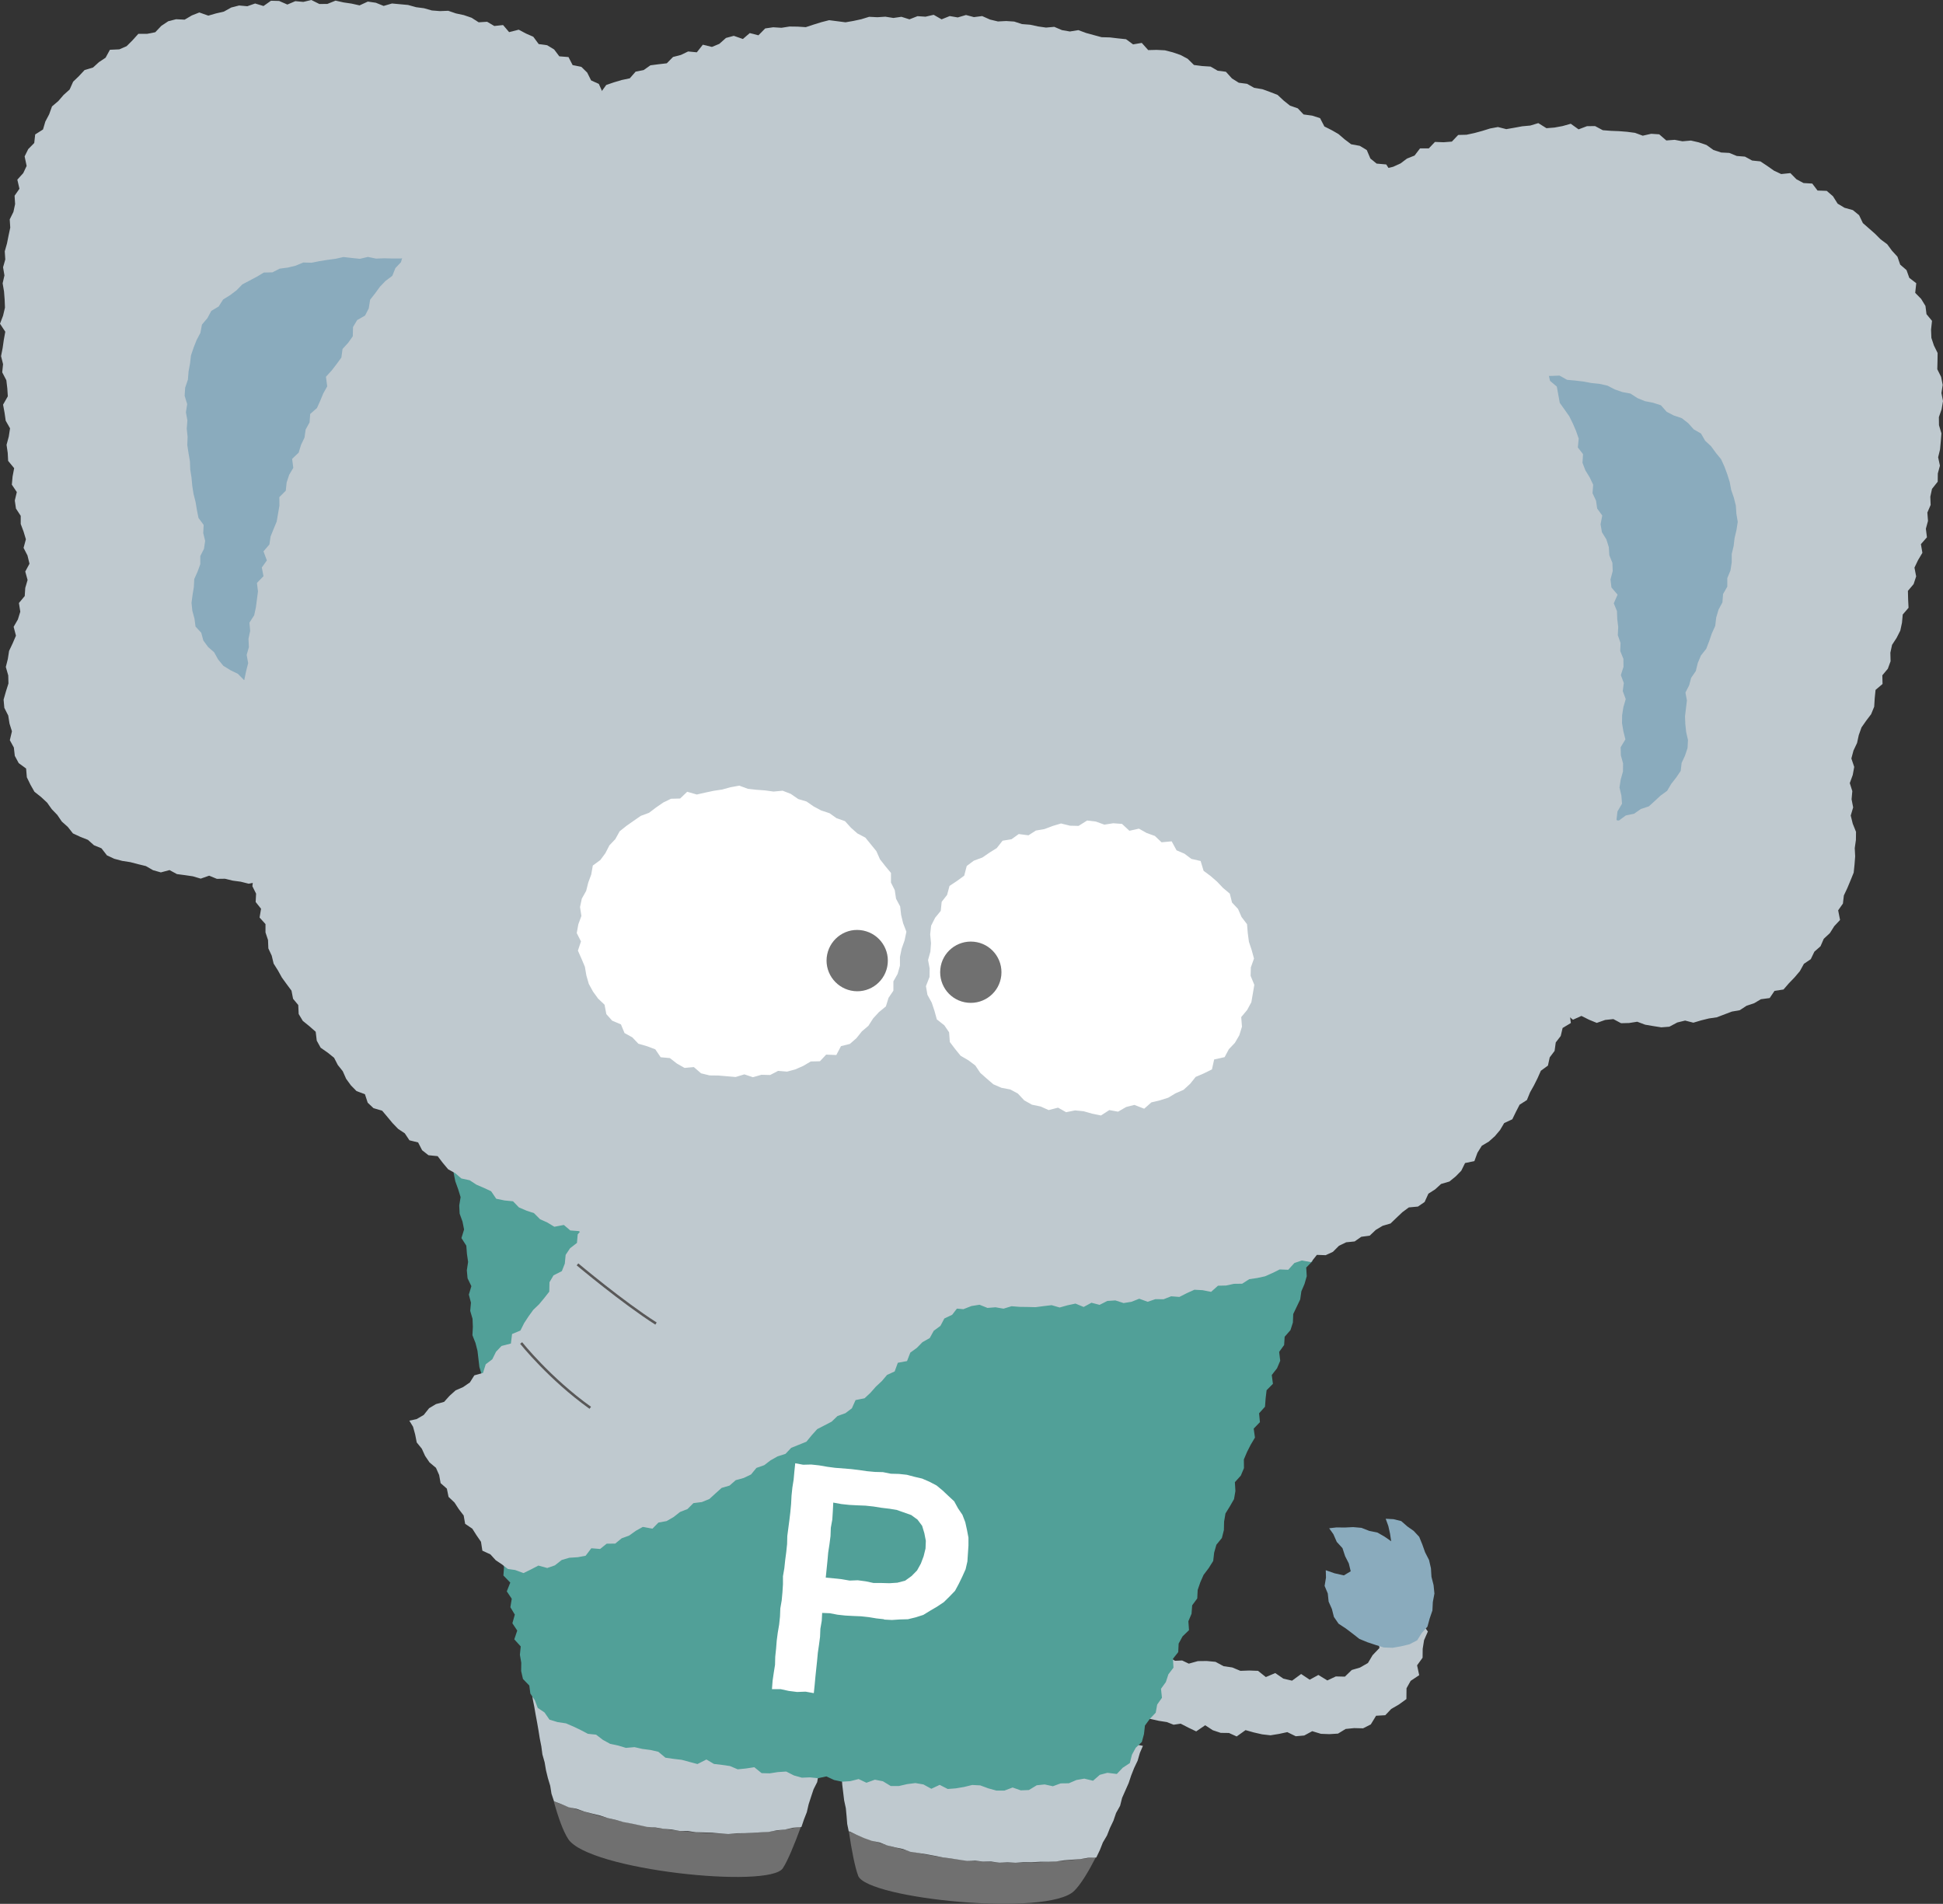
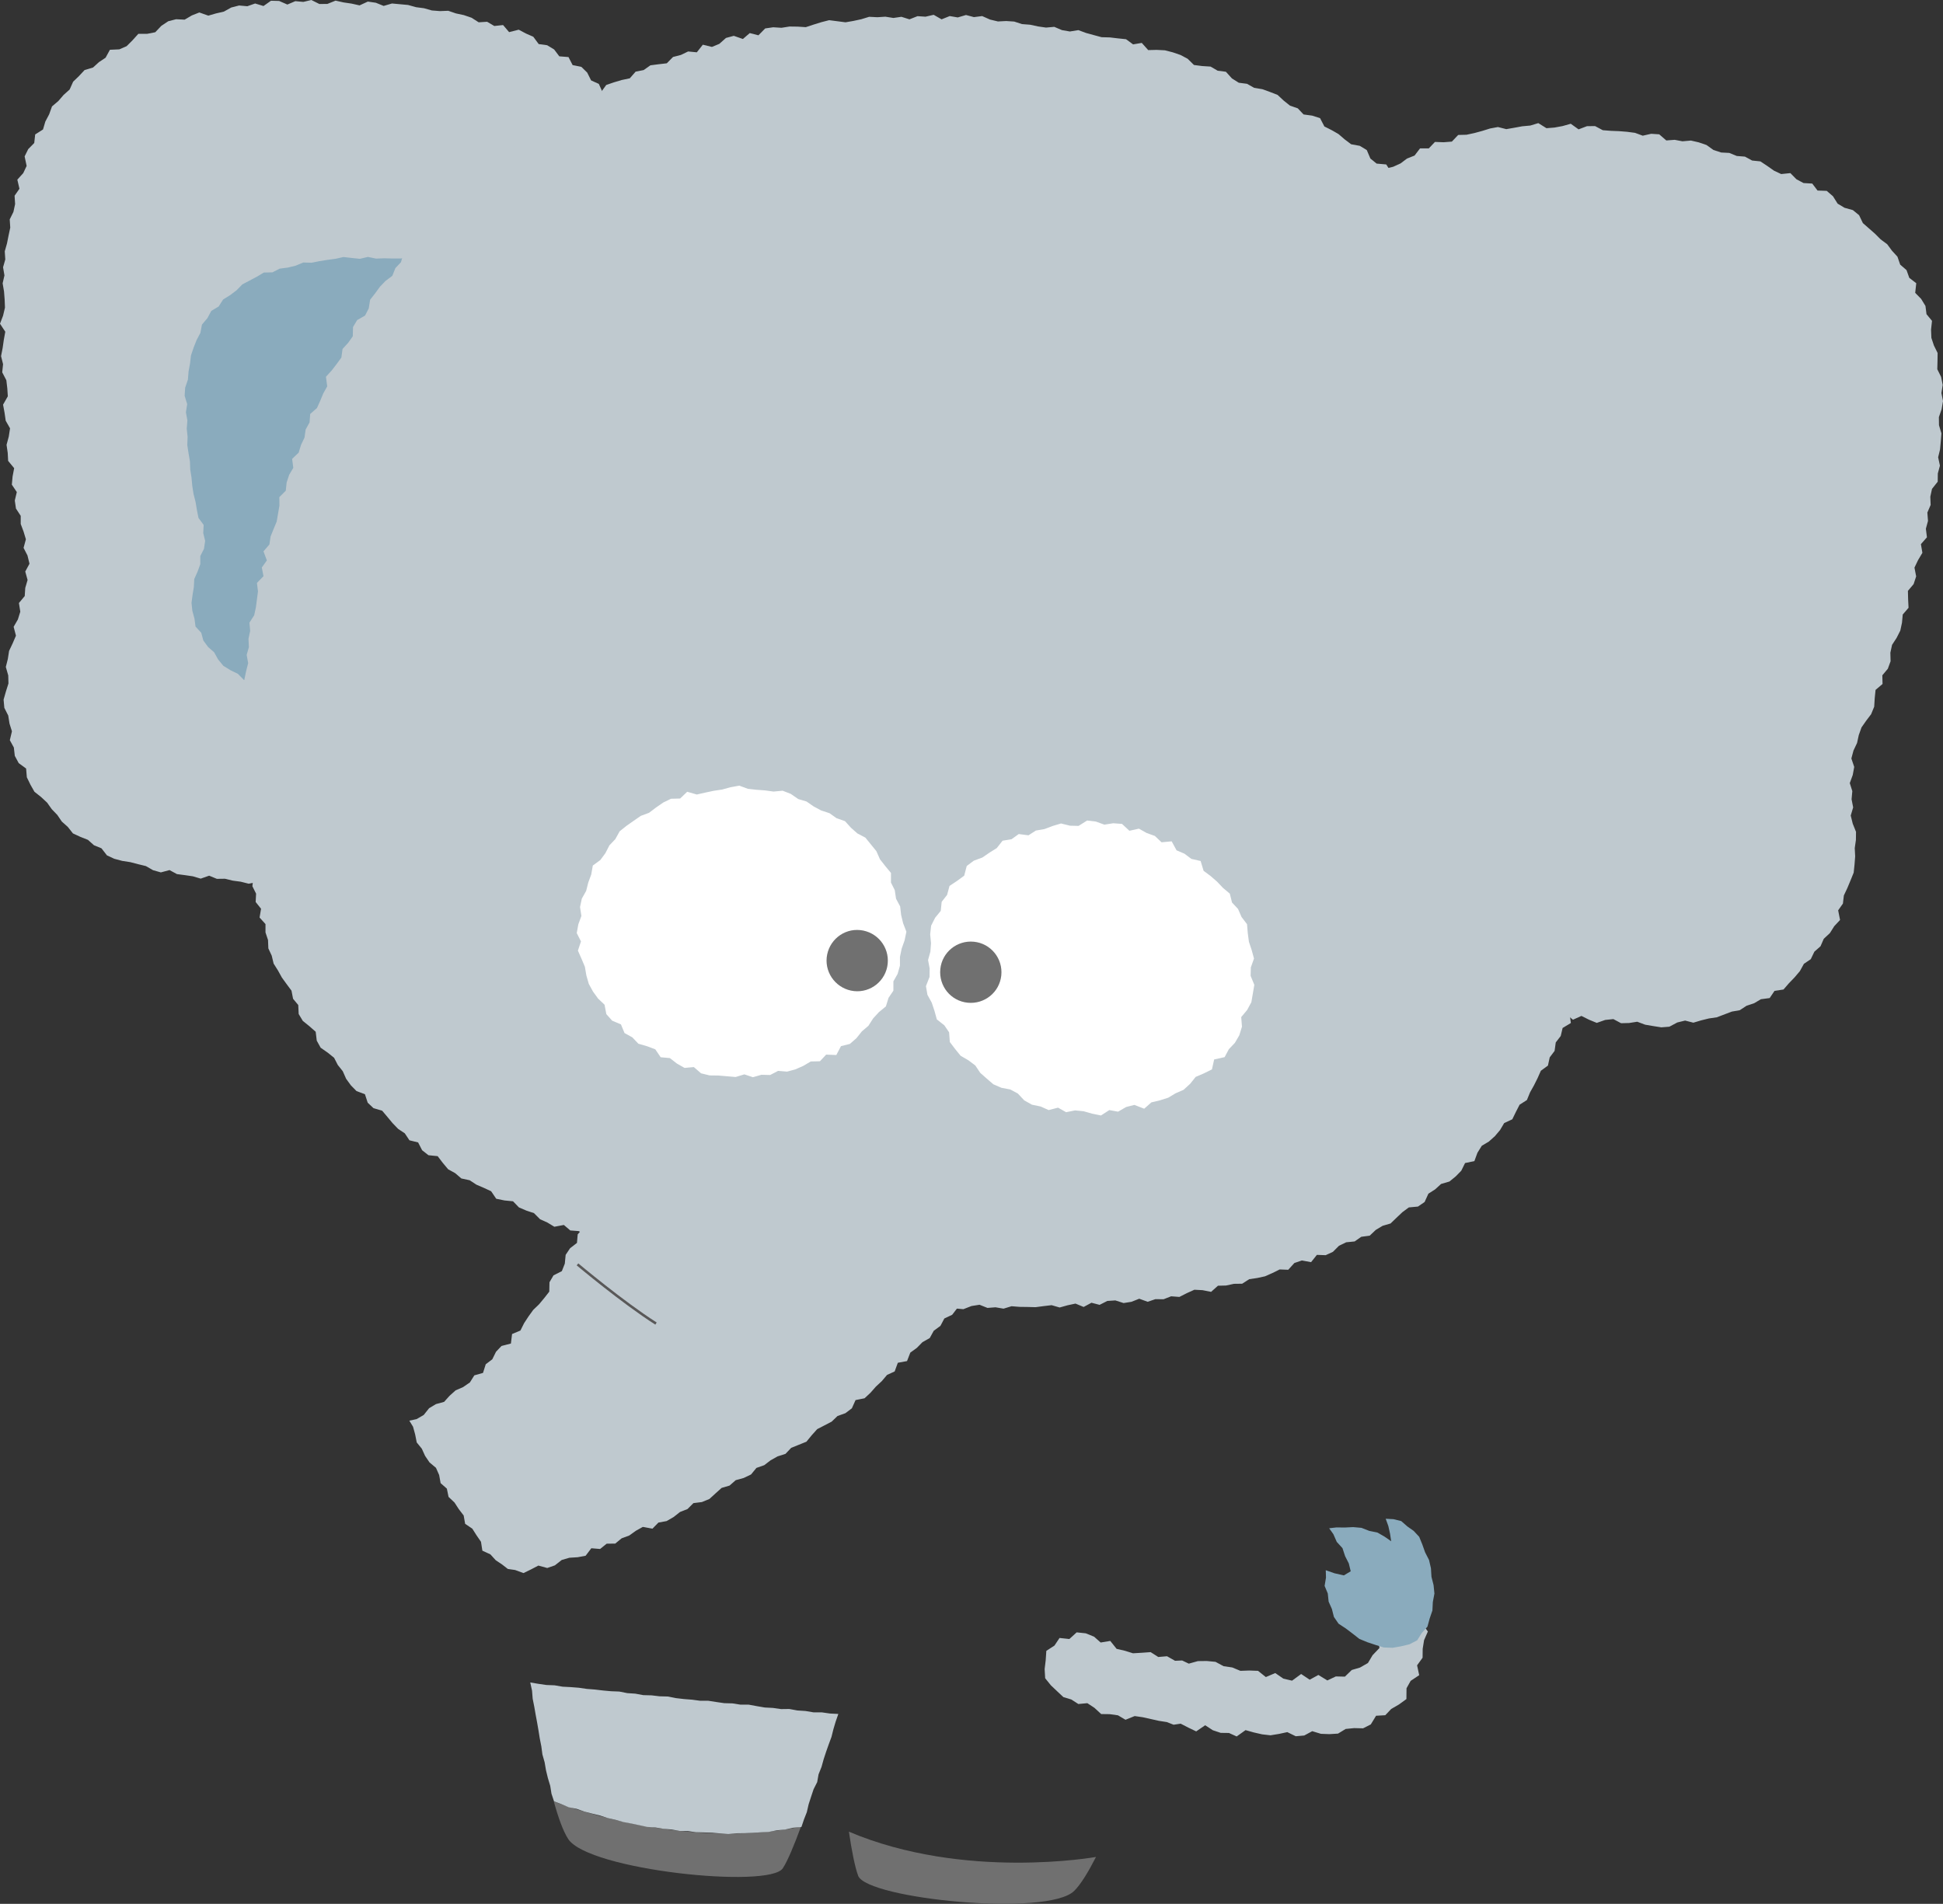
<svg xmlns="http://www.w3.org/2000/svg" id="_レイヤー_2" data-name="レイヤー 2" viewBox="0 0 183.84 180.15">
  <rect x="0" y="0" width="183.84" height="180.15" fill="#333333" stroke="none" />
  <defs>
    <style>
      .cls-1 {
        fill: #bfc9cf;
      }

      .cls-1, .cls-2, .cls-3, .cls-4, .cls-5 {
        stroke-width: 0px;
      }

      .cls-2 {
        fill: #51a098;
      }

      .cls-3 {
        fill: #8aabbd;
      }

      .cls-6 {
        fill: none;
        stroke: #595858;
        stroke-miterlimit: 10;
        stroke-width: .24px;
      }

      .cls-4 {
        fill: #707070;
      }

      .cls-5 {
        fill: #fff;
      }
    </style>
  </defs>
  <g id="top">
    <g>
      <polygon class="cls-1" points="117.85 163.71 117.01 164.31 116.28 163.98 115.5 163.97 114.75 163.72 114.03 163.25 113.18 163.83 112.45 163.48 111.71 163.1 111.04 163.2 110.41 162.95 109.64 162.83 108.88 162.66 108.12 162.49 107.36 162.38 106.49 162.73 105.78 162.31 105 162.2 104.19 162.19 103.55 161.6 102.88 161.16 102.03 161.24 101.36 160.81 100.62 160.59 100.02 160.03 99.43 159.47 98.89 158.8 98.84 157.93 98.94 157.1 99 156.21 99.77 155.71 100.25 154.99 101.18 155.09 101.87 154.46 102.73 154.55 103.52 154.87 104.14 155.42 105.05 155.27 105.65 156.02 106.43 156.2 107.2 156.44 108.04 156.39 108.87 156.33 109.59 156.79 110.42 156.72 111.18 157.15 111.85 157.12 112.48 157.42 113.34 157.18 114.18 157.17 115.01 157.25 115.77 157.66 116.59 157.78 117.36 158.1 118.2 158.07 119.03 158.1 119.77 158.69 120.66 158.31 121.43 158.84 122.25 159.03 123.11 158.4 123.92 158.94 124.74 158.49 125.59 159.01 126.39 158.63 127.25 158.65 127.9 158.02 128.68 157.79 129.43 157.36 129.87 156.62 130.52 155.94 130.38 155.02 130.21 154.17 130.41 153.15 129.81 152.55 129.05 152.18 128.47 151.62 128.49 150.76 128.32 150.1 128.53 149.41 128.92 148.58 129.87 148.62 130.61 148.33 131.48 148.03 132.06 148.87 132.81 149.12 133.39 149.7 133.94 150.33 134.16 151.15 134.63 151.87 134.66 152.72 134.51 153.56 135.1 154.38 134.74 155.2 134.61 156.02 134.6 156.86 134.08 157.58 134.28 158.51 133.47 159.05 133.08 159.75 133.07 160.77 132.37 161.28 131.63 161.71 131.07 162.3 130.2 162.35 129.7 163.17 128.97 163.54 128.12 163.52 127.32 163.6 126.6 164.04 125.79 164.09 124.98 164.06 124.16 163.81 123.4 164.22 122.6 164.29 121.8 163.9 121.01 164.07 120.21 164.2 119.42 164.11 118.63 163.93 117.85 163.71" />
      <path class="cls-4" d="M75.78,172.86c-.64,1.74-1.25,3.21-1.71,3.92-1.27,1.96-18.41.18-20.31-2.77-.48-.74-.94-2.02-1.36-3.55,0,0,11.76,4.72,23.38,2.39Z" />
      <polygon class="cls-1" points="79.32 162.18 79.06 162.93 78.85 163.64 78.67 164.36 78.41 165.06 78.16 165.77 77.93 166.47 77.73 167.19 77.45 167.89 77.32 168.63 76.98 169.3 76.74 170.02 76.51 170.73 76.34 171.47 76.07 172.16 75.83 172.87 75.78 172.88 75.02 172.95 74.27 173.12 73.5 173.19 72.75 173.34 71.98 173.38 71.21 173.43 70.45 173.46 69.68 173.47 68.91 173.54 68.14 173.48 67.38 173.42 66.61 173.39 65.84 173.37 65.07 173.26 64.3 173.25 63.54 173.11 62.77 173.05 62.01 172.92 61.24 172.87 60.49 172.71 59.74 172.55 58.99 172.41 58.25 172.2 57.5 172.03 56.77 171.79 56.03 171.61 55.29 171.42 54.57 171.16 53.81 171.01 53.11 170.71 52.42 170.45 52.18 169.73 52.06 168.98 51.84 168.25 51.66 167.51 51.53 166.75 51.32 166.01 51.22 165.25 51.07 164.49 50.95 163.74 50.82 162.99 50.68 162.24 50.55 161.49 50.4 160.74 50.34 159.98 50.17 159.2 50.94 159.33 51.7 159.44 52.47 159.47 53.23 159.6 53.99 159.64 54.76 159.7 55.52 159.81 56.29 159.87 57.05 159.96 57.82 160.03 58.59 160.06 59.35 160.21 60.11 160.26 60.87 160.4 61.65 160.42 62.41 160.51 63.18 160.53 63.94 160.68 64.71 160.77 65.48 160.83 66.23 160.93 67 160.93 67.77 161.05 68.53 161.16 69.3 161.18 70.06 161.3 70.84 161.3 71.6 161.44 72.36 161.57 73.13 161.61 73.9 161.72 74.68 161.71 75.44 161.85 76.21 161.9 76.98 162.03 77.76 162.03 78.53 162.14 79.32 162.18" />
      <path class="cls-4" d="M80.32,173.32c.27,1.83.58,3.39.88,4.18.85,2.18,17.99,3.91,20.45,1.41.62-.62,1.33-1.79,2.05-3.2,0,0-12.47,2.24-23.38-2.39Z" />
-       <polygon class="cls-1" points="79.04 162.23 79.15 162.93 79.18 163.68 79.19 164.42 79.29 165.16 79.39 165.9 79.45 166.64 79.59 167.38 79.64 168.13 79.69 168.87 79.78 169.61 79.87 170.36 80.03 171.1 80.1 171.84 80.16 172.59 80.31 173.32 80.34 173.28 81.03 173.61 81.74 173.92 82.46 174.18 83.22 174.34 83.94 174.62 84.68 174.8 85.43 174.96 86.16 175.23 86.92 175.34 87.68 175.46 88.43 175.6 89.19 175.75 89.95 175.85 90.72 175.97 91.48 176.08 92.26 176.06 93.02 176.15 93.79 176.15 94.56 176.25 95.33 176.22 96.09 176.26 96.86 176.21 97.62 176.21 98.39 176.17 99.15 176.17 99.92 176.14 100.68 176.03 101.44 175.97 102.2 175.92 102.95 175.79 103.73 175.76 104.07 175.05 104.35 174.34 104.74 173.68 105.02 172.97 105.35 172.28 105.6 171.55 105.98 170.87 106.17 170.12 106.48 169.42 106.79 168.72 107.03 168 107.31 167.29 107.64 166.6 107.85 165.87 108.14 165.2 107.39 165.05 106.63 164.98 105.86 164.93 105.1 164.84 104.34 164.79 103.57 164.73 102.8 164.67 102.05 164.5 101.28 164.46 100.51 164.36 99.75 164.29 98.98 164.28 98.22 164.17 97.45 164.13 96.69 163.97 95.92 163.94 95.15 163.84 94.38 163.78 93.62 163.68 92.85 163.63 92.09 163.58 91.33 163.42 90.56 163.41 89.8 163.3 89.03 163.21 88.27 163.14 87.5 163.07 86.73 163.02 85.96 162.93 85.19 162.86 84.43 162.74 83.66 162.67 82.89 162.54 82.12 162.54 81.35 162.42 80.58 162.31 79.81 162.25 79.04 162.23" />
-       <polygon class="cls-2" points="128.43 105.27 128.18 106.18 127.92 106.9 127.76 107.65 127.48 108.35 127.34 109.11 127.26 109.88 126.77 110.53 126.39 111.21 126.11 111.93 125.94 112.67 125.89 113.46 125.51 114.14 125.55 114.96 125.24 115.66 125.17 116.44 124.67 117.09 124.43 117.81 124.08 118.5 124.18 119.34 123.59 119.94 123.64 120.76 123.43 121.49 123.13 122.19 123.02 122.96 122.69 123.65 122.36 124.34 122.33 125.14 122.1 125.86 121.55 126.49 121.5 127.27 121.03 127.92 121.13 128.76 120.83 129.47 120.33 130.11 120.44 130.94 119.84 131.55 119.75 132.32 119.69 133.11 119.13 133.73 119.21 134.57 118.62 135.18 118.74 136.03 118.34 136.7 117.99 137.39 117.69 138.1 117.7 138.92 117.4 139.63 116.84 140.25 116.89 141.08 116.76 141.85 116.37 142.53 115.95 143.21 115.82 143.98 115.8 144.78 115.61 145.53 115.09 146.17 114.88 146.91 114.79 147.7 114.37 148.37 113.88 149.02 113.57 149.72 113.32 150.45 113.28 151.25 112.8 151.9 112.74 152.7 112.44 153.41 112.5 154.25 111.89 154.84 111.52 155.52 111.48 156.33 110.98 156.96 111.03 157.8 110.55 158.43 110.31 159.16 109.85 159.8 109.94 160.65 109.49 161.29 109.35 162.06 108.79 162.65 108.33 163.28 108.24 164.08 108.04 164.83 107.46 165.38 107.1 166.04 106.9 166.83 106.23 167.27 105.67 167.86 104.78 167.75 104.06 167.94 103.42 168.5 102.59 168.3 101.85 168.43 101.13 168.74 100.36 168.75 99.62 169.02 98.84 168.85 98.09 168.93 97.35 169.38 96.58 169.41 95.81 169.14 95.04 169.43 94.27 169.43 93.51 169.22 92.75 168.94 91.99 168.9 91.21 169.09 90.44 169.22 89.67 169.28 88.91 168.89 88.12 169.26 87.37 168.85 86.61 168.72 85.83 168.82 85.05 169 84.28 169 83.54 168.55 82.78 168.4 81.98 168.69 81.24 168.34 80.45 168.54 79.67 168.59 78.92 168.43 78.19 168.09 77.4 168.26 76.64 168.18 75.87 168.21 75.12 168 74.39 167.63 73.61 167.68 72.83 167.8 72.06 167.78 71.37 167.22 70.58 167.34 69.8 167.42 69.07 167.11 68.31 167 67.55 166.91 66.84 166.49 65.99 166.92 65.24 166.72 64.5 166.52 63.73 166.43 62.96 166.32 62.29 165.76 61.55 165.59 60.78 165.49 60.03 165.32 59.22 165.39 58.49 165.17 57.73 165.01 57.04 164.63 56.4 164.14 55.62 164.06 54.94 163.7 54.25 163.37 53.55 163.07 52.75 162.95 51.99 162.72 51.52 162.04 50.88 161.61 50.6 160.88 50.18 160.25 50.08 159.49 49.48 158.87 49.31 158.12 49.32 157.33 49.19 156.58 49.27 155.79 48.66 155.12 48.94 154.29 48.48 153.6 48.71 152.78 48.29 152.08 48.42 151.28 47.95 150.58 48.28 149.75 47.63 149.08 47.69 148.3 47.52 147.55 47.28 146.81 47.19 146.05 47.44 145.25 47.02 144.54 47.32 143.73 47.27 142.97 46.99 142.24 46.59 141.53 46.64 140.75 46.7 139.97 46.37 139.25 46.44 138.47 46.12 137.74 45.95 136.99 46.13 136.2 46.07 135.44 45.79 134.7 45.66 133.95 45.48 133.2 45.78 132.39 45.27 131.69 45.32 130.91 45.59 130.1 45.36 129.36 45.27 128.6 45.18 127.83 44.99 127.08 44.7 126.34 44.74 125.56 44.71 124.79 44.49 124.04 44.56 123.26 44.36 122.5 44.6 121.7 44.24 120.96 44.17 120.2 44.29 119.41 44.18 118.64 44.12 117.87 43.66 117.15 43.91 116.34 43.76 115.59 43.49 114.84 43.45 114.07 43.58 113.28 43.35 112.53 43.08 111.78 42.93 111.03 42.82 110.26 42.81 109.49 42.93 108.71 42.92 107.93 43 107.16 42.65 106.42 42.35 105.68 42.52 104.9 42.39 104.15 42.15 103.41 42.14 102.64 42.05 101.88 41.97 101.13 41.94 100.36 41.97 99.6 41.65 98.86 41.64 98.1 42.02 97.31 41.74 96.62 42.51 96.52 43.23 97 44 96.97 44.77 96.92 45.54 96.93 46.28 97.16 47.06 96.99 47.82 97.06 48.58 97.11 49.3 97.55 50.1 97.19 50.84 97.45 51.61 97.43 52.35 97.61 53.11 97.71 53.87 97.76 54.63 97.76 55.38 98 56.15 97.95 56.89 98.16 57.67 97.99 58.42 98.18 59.17 98.32 59.9 98.69 60.7 98.38 61.45 98.55 62.18 98.92 62.96 98.8 63.75 98.66 64.49 98.92 65.22 99.22 66.02 98.9 66.74 99.41 67.55 98.99 68.25 99.56 69.04 99.33 69.8 99.4 70.58 99.3 71.32 99.52 72.09 99.48 72.82 99.9 73.57 100.01 74.33 100.18 75.11 100.06 75.89 99.96 76.61 100.35 77.39 100.25 78.15 100.3 78.91 100.37 79.66 100.59 80.44 100.42 81.19 100.59 81.96 100.56 82.73 100.55 83.46 100.88 84.2 101.16 85.01 100.74 85.77 100.83 86.49 101.23 87.29 100.95 88.04 101.1 88.79 101.29 89.56 101.22 90.27 101.74 91.02 101.89 91.83 101.48 92.59 101.51 93.29 102.07 94.1 101.69 94.83 101.97 95.57 102.29 96.36 102.09 97.1 102.38 97.89 102.14 98.65 102.23 99.42 102.23 100.13 102.82 100.92 102.54 101.7 102.48 102.41 103 103.21 102.65 103.96 102.85 104.72 102.93 105.47 103.14 106.26 102.93 107.03 102.98 107.76 103.36 108.52 103.47 109.3 103.31 110.07 103.33 110.83 103.43 111.55 103.89 112.36 103.57 113.08 103.97 113.86 103.96 114.64 103.81 115.38 104.1 116.12 104.39 116.91 104.13 117.69 104.1 118.41 104.52 119.18 104.58 119.92 104.8 120.71 104.66 121.46 104.86 122.24 104.77 123.02 104.8 123.76 105.1 124.55 104.88 125.31 105.01 126.05 105.38 126.82 105.44 127.61 105.53 128.43 105.27" />
      <polygon class="cls-1" points="64.45 47.78 64.39 48.54 63.84 49.24 63.7 49.98 63.97 50.8 63.46 51.48 63.54 52.27 63.19 52.97 63.08 53.72 62.91 54.46 62.64 55.17 62.34 55.88 62.17 56.61 62.39 57.48 61.77 58.08 61.65 58.84 61.23 59.49 60.95 60.2 60.57 60.86 60.34 61.59 60.34 62.42 59.63 62.93 59.73 63.82 59.25 64.43 58.66 64.98 58.35 65.67 58.15 66.44 57.75 67.09 57.46 67.81 57.06 68.46 56.43 68.95 56.06 69.63 55.61 70.24 54.99 70.72 54.4 71.22 54.03 71.9 53.69 72.61 52.94 72.96 52.41 73.5 52.01 74.16 51.25 74.47 50.89 75.2 50.38 75.77 49.77 76.23 49.16 76.68 48.73 77.36 47.9 77.53 47.19 77.84 46.7 78.46 46.09 78.91 45.54 79.47 44.8 79.73 44.24 80.28 43.5 80.51 42.84 80.9 41.98 80.85 41.32 81.22 40.77 81.88 39.94 81.84 39.36 82.46 38.63 82.71 37.84 82.74 37.14 83.06 36.3 82.83 35.65 83.37 34.86 83.33 34.16 83.72 33.38 83.67 32.62 83.73 31.86 83.7 31.1 83.66 30.34 83.58 29.59 83.99 28.84 83.66 28.07 83.93 27.31 83.88 26.53 83.98 25.8 83.71 25.06 83.48 24.3 83.47 23.53 83.62 22.78 83.43 22.03 83.33 21.28 83.15 20.52 83.16 19.79 82.86 18.99 83.14 18.25 82.92 17.5 82.81 16.74 82.71 16.04 82.33 15.22 82.55 14.48 82.34 13.8 81.95 13.06 81.77 12.33 81.58 11.56 81.46 10.81 81.26 10.12 80.94 9.6 80.27 8.89 79.98 8.32 79.47 7.61 79.19 6.9 78.86 6.42 78.25 5.85 77.74 5.42 77.11 4.9 76.57 4.46 75.95 3.89 75.42 3.26 74.92 2.88 74.25 2.54 73.55 2.47 72.72 1.77 72.21 1.4 71.52 1.31 70.73 .93 70.04 1.13 69.2 .9 68.47 .78 67.71 .41 66.98 .34 66.2 .56 65.43 .8 64.67 .78 63.91 .55 63.11 .74 62.36 .86 61.59 1.2 60.87 1.51 60.15 1.29 59.31 1.69 58.62 1.92 57.88 1.79 57.06 2.34 56.4 2.39 55.63 2.61 54.88 2.39 54.08 2.79 53.34 2.6 52.56 2.23 51.84 2.45 51.03 2.23 50.3 1.96 49.58 1.96 48.81 1.51 48.12 1.4 47.36 1.59 46.56 1.12 45.86 1.19 45.09 1.34 44.3 .77 43.61 .73 42.85 .62 42.09 .83 41.31 .95 40.53 .54 39.81 .43 39.05 .29 38.29 .74 37.5 .69 36.74 .6 35.98 .21 35.23 .29 34.46 .1 33.7 .25 32.93 .36 32.16 .5 31.39 0 30.63 .29 29.87 .47 29.11 .44 28.35 .38 27.58 .25 26.81 .42 26.06 .29 25.29 .5 24.55 .45 23.78 .66 23.04 .81 22.29 .97 21.54 .92 20.76 1.27 20.05 1.43 19.31 1.38 18.52 1.84 17.86 1.64 17 2.2 16.38 2.52 15.7 2.33 14.8 2.67 14.11 3.24 13.53 3.33 12.72 4.07 12.25 4.29 11.5 4.65 10.82 4.92 10.07 5.52 9.56 6.02 8.98 6.59 8.47 6.92 7.73 7.47 7.2 8 6.63 8.8 6.39 9.36 5.88 9.99 5.46 10.4 4.71 11.29 4.67 11.98 4.37 12.54 3.81 13.09 3.2 13.93 3.2 14.69 3.05 15.26 2.45 15.92 2.01 16.66 1.82 17.47 1.86 18.15 1.46 18.86 1.18 19.71 1.48 20.44 1.27 21.18 1.1 21.88 .71 22.62 .52 23.4 .59 24.14 .33 24.93 .57 25.64 .07 26.41 .09 27.19 .43 27.94 .11 28.7 .18 29.46 0 30.22 .38 30.98 .37 31.75 .06 32.51 .23 33.26 .34 34.02 .51 34.8 .15 35.56 .26 36.3 .56 37.09 .33 37.85 .4 38.61 .47 39.36 .68 40.12 .78 40.86 .99 41.63 1.05 42.41 1.02 43.14 1.27 43.89 1.43 44.62 1.68 45.29 2.11 46.09 2.06 46.77 2.46 47.6 2.37 48.17 3.04 49.08 2.81 49.76 3.17 50.46 3.48 50.97 4.17 51.77 4.28 52.43 4.68 52.92 5.33 53.79 5.4 54.18 6.16 55.01 6.33 55.56 6.87 55.93 7.61 56.66 7.94 56.99 8.68 57.53 9.21 58.11 9.71 58.77 10.16 59.17 10.82 59.68 11.39 60.1 12.03 60.2 12.86 60.54 13.54 61.15 14.07 61.46 14.77 61.93 15.39 62.26 16.09 62.09 16.97 62.52 17.62 62.77 18.34 62.91 19.09 63.49 19.71 63.61 20.47 63.93 21.17 63.81 21.98 64.16 22.69 63.89 23.51 64.18 24.23 64.48 24.95 64.29 25.74 64.54 26.48 64.72 27.22 64.56 28 64.99 28.73 65.05 29.49 64.78 30.27 64.9 31.02 64.87 31.78 65.18 32.54 64.78 33.3 64.71 34.06 65.22 34.82 64.8 35.58 65.1 36.35 64.67 37.1 64.83 37.86 64.71 38.62 64.92 39.39 64.95 40.15 65.05 40.93 64.99 41.69 64.67 42.43 64.66 43.2 64.35 43.93 64.24 44.69 64.19 45.45 64.33 46.23 64.13 46.98 64.45 47.78" />
      <polygon class="cls-3" points="57.43 48.77 57.1 49.5 57.06 50.26 56.92 51.01 56.81 51.77 56.6 52.51 56.44 53.27 56.13 53.97 55.85 54.69 55.47 55.35 55.21 56.08 54.69 56.67 54.33 57.35 53.85 57.95 53.28 58.47 53.01 59.23 52.5 59.81 51.94 60.33 51.27 60.73 50.78 61.33 50.16 61.77 49.7 62.43 48.91 62.64 48.3 63.09 47.73 63.62 46.98 63.84 46.39 64.35 45.75 64.79 45.03 65.08 44.23 65.12 43.53 65.42 42.82 65.71 42.09 65.92 41.32 65.99 40.61 66.34 39.85 66.46 39.09 66.52 38.31 66.39 37.56 66.67 36.8 66.59 36.04 66.43 35.27 66.43 34.49 66.58 33.74 66.37 32.98 66.2 32.19 66.26 31.42 66.16 30.64 66.18 29.88 65.92 29.09 65.99 28.32 65.84 27.56 65.66 26.79 65.55 26.06 65.25 25.28 65.17 24.56 64.85 23.9 64.43 23.08 64.34 22.51 63.76 21.81 63.42 21.13 63 20.63 62.39 20.26 61.72 19.69 61.22 19.24 60.61 19.04 59.87 18.5 59.29 18.4 58.53 18.2 57.8 18.12 57.04 18.22 56.29 18.34 55.55 18.38 54.79 18.69 54.1 18.95 53.39 18.95 52.62 19.3 51.93 19.41 51.18 19.23 50.44 19.27 49.67 18.78 49.01 18.63 48.25 18.5 47.48 18.31 46.73 18.19 45.96 18.12 45.19 18 44.43 17.97 43.65 17.84 42.89 17.72 42.12 17.75 41.34 17.67 40.56 17.73 39.78 17.59 39.01 17.71 38.24 17.47 37.45 17.52 36.68 17.78 35.92 17.84 35.16 17.98 34.4 18.07 33.63 18.32 32.89 18.6 32.18 18.96 31.5 19.11 30.71 19.62 30.11 19.99 29.42 20.69 29 21.11 28.34 21.77 27.93 22.38 27.47 22.93 26.91 23.61 26.55 24.29 26.19 24.96 25.79 25.78 25.77 26.46 25.42 27.23 25.32 27.97 25.14 28.7 24.84 29.48 24.86 30.23 24.71 30.98 24.59 31.74 24.49 32.5 24.32 33.28 24.41 34.05 24.49 34.81 24.31 35.58 24.47 36.35 24.44 37.12 24.46 37.89 24.46 38.67 24.36 39.42 24.59 40.2 24.62 40.96 24.75 41.73 24.75 42.48 24.95 43.25 25.01 43.98 25.25 44.77 25.26 45.52 25.43 46.25 25.68 46.98 25.92 47.68 26.23 48.43 26.42 49.2 26.6 49.87 27 50.55 27.35 51.23 27.73 51.86 28.19 52.48 28.65 52.96 29.27 53.43 29.89 53.95 30.45 54.6 30.91 54.82 31.7 55.4 32.23 55.82 32.89 56.13 33.59 56.2 34.4 56.55 35.08 56.96 35.76 57.1 36.52 57.16 37.29 57.39 38.03 57.38 38.81 57.49 39.57 57.56 40.33 57.62 41.09 57.58 41.86 57.72 42.63 57.81 43.4 57.81 44.17 57.58 44.93 57.5 45.69 57.52 46.46 57.62 47.24 57.26 47.98 57.43 48.77" />
      <polygon class="cls-1" points="116.45 53.11 116.1 53.84 116.08 54.6 116.14 55.36 115.9 56.11 116.32 56.89 116.26 57.64 115.91 58.4 116.03 59.16 116.21 59.91 115.9 60.69 116.2 61.44 116 62.22 116.19 62.96 116.5 63.69 116.29 64.49 116.51 65.23 116.93 65.93 117 66.69 117.3 67.4 117.46 68.14 117.45 68.92 117.69 69.65 117.86 70.39 118.13 71.1 118.46 71.79 118.52 72.57 118.63 73.34 118.92 74.04 119.47 74.64 119.54 75.44 119.7 76.2 120.18 76.82 120.58 77.47 120.73 78.25 121.5 78.7 121.76 79.42 122 80.16 122.58 80.7 122.67 81.55 123.14 82.15 123.76 82.64 124.2 83.27 124.69 83.85 125.23 84.38 125.62 85.05 126.32 85.44 126.58 86.23 127.09 86.8 127.55 87.42 128.12 87.94 128.82 88.29 129.51 88.66 130.12 89.11 130.57 89.75 131.28 90.06 131.84 90.58 132.46 91.03 133.08 91.46 133.6 92.06 134.36 92.26 134.95 92.79 135.61 93.16 136.4 93.28 136.98 93.83 137.7 94.11 138.43 94.32 139.25 94.3 139.89 94.75 140.59 95.08 141.35 95.19 142.06 95.49 142.79 95.72 143.61 95.49 144.38 95.48 145.08 95.96 145.86 95.79 146.58 96.14 147.35 96.1 148.13 95.93 148.83 96.49 149.63 96.13 150.35 96.49 151.08 96.79 151.88 96.51 152.65 96.43 153.38 96.82 154.14 96.8 154.91 96.68 155.66 96.96 156.42 97.09 157.19 97.21 157.95 97.15 158.7 96.75 159.44 96.57 160.22 96.77 160.96 96.55 161.69 96.37 162.44 96.26 163.15 95.99 163.86 95.72 164.61 95.59 165.25 95.17 165.97 94.93 166.61 94.55 167.44 94.44 167.9 93.76 168.75 93.63 169.26 93.04 169.8 92.48 170.3 91.89 170.68 91.2 171.33 90.76 171.67 90.05 172.25 89.54 172.56 88.83 173.14 88.29 173.55 87.64 174.1 87.05 173.92 86.14 174.37 85.5 174.46 84.73 174.79 84.03 175.09 83.31 175.39 82.57 175.47 81.8 175.53 81.03 175.49 80.25 175.6 79.48 175.61 78.71 175.3 77.94 175.11 77.17 175.34 76.4 175.19 75.63 175.26 74.86 175.02 74.1 175.3 73.33 175.44 72.57 175.17 71.77 175.37 71.02 175.71 70.3 175.87 69.56 176.13 68.83 176.57 68.2 177.04 67.58 177.33 66.87 177.38 66.06 177.46 65.28 178.12 64.72 178.1 63.9 178.62 63.28 178.88 62.57 178.86 61.76 179.02 61.02 179.45 60.36 179.8 59.67 179.96 58.92 180.03 58.15 180.58 57.51 180.54 56.71 180.52 55.91 181.06 55.27 181.3 54.54 181.14 53.71 181.48 53 181.89 52.31 181.75 51.49 182.32 50.84 182.22 50.03 182.42 49.29 182.36 48.5 182.67 47.78 182.64 47 182.8 46.26 183.34 45.58 183.35 44.8 183.55 44.06 183.38 43.27 183.56 42.53 183.63 41.77 183.69 41.01 183.46 40.23 183.45 39.47 183.71 38.72 183.84 37.95 183.69 37.19 183.81 36.42 183.66 35.66 183.3 34.94 183.32 34.17 183.33 33.4 182.98 32.69 182.74 31.97 182.71 31.19 182.8 30.36 182.28 29.73 182.18 28.95 181.77 28.28 181.21 27.71 181.31 26.8 180.65 26.29 180.39 25.56 179.79 25.04 179.53 24.29 179.01 23.72 178.56 23.11 177.94 22.65 177.4 22.11 176.83 21.61 176.26 21.11 175.9 20.36 175.31 19.88 174.52 19.66 173.87 19.27 173.43 18.57 172.84 18.06 171.97 18.03 171.47 17.37 170.64 17.32 169.97 16.96 169.4 16.38 168.53 16.47 167.85 16.15 167.21 15.7 166.56 15.27 165.78 15.19 165.1 14.82 164.33 14.76 163.62 14.47 162.85 14.43 162.12 14.19 161.46 13.72 160.73 13.47 159.99 13.3 159.19 13.37 158.45 13.23 157.66 13.29 156.99 12.71 156.23 12.66 155.43 12.84 154.7 12.57 153.94 12.47 153.18 12.41 152.41 12.38 151.65 12.32 150.92 11.93 150.15 11.94 149.36 12.24 148.62 11.71 147.84 11.93 147.08 12.07 146.32 12.13 145.55 11.65 144.79 11.88 144.03 11.95 143.27 12.09 142.52 12.22 141.73 12.02 140.98 12.16 140.24 12.39 139.5 12.59 138.76 12.75 137.97 12.77 137.37 13.4 136.59 13.46 135.77 13.43 135.19 14.04 134.36 14.04 133.84 14.72 133.13 15 132.52 15.46 131.82 15.78 131.03 15.97 130.6 16.68 130.03 17.18 129.44 17.64 128.9 18.17 128.2 18.53 127.74 19.15 127.21 19.68 126.72 20.26 126.22 20.83 125.82 21.48 125.15 21.93 124.58 22.46 124.42 23.27 123.86 23.82 123.62 24.56 123.16 25.17 122.92 25.9 122.43 26.51 122.18 27.23 121.67 27.83 121.43 28.56 121.08 29.24 120.96 30.01 120.57 30.68 120.66 31.52 120.2 32.16 119.97 32.89 119.85 33.64 119.54 34.34 119.39 35.09 119.17 35.82 118.75 36.5 119 37.34 118.33 37.97 118.21 38.72 118.31 39.52 117.88 40.21 118.24 41.06 117.82 41.75 117.6 42.49 117.73 43.28 117.59 44.03 117.39 44.77 117.27 45.52 117.28 46.29 117.02 47.02 116.7 47.75 116.93 48.55 116.6 49.28 116.85 50.08 116.33 50.79 116.24 51.55 116.52 52.34 116.45 53.11" />
-       <polygon class="cls-3" points="122.92 55.48 122.72 56.23 122.72 56.99 122.65 57.76 122.8 58.52 122.72 59.29 122.96 60.03 122.92 60.81 123.3 61.51 123.32 62.29 123.65 62.99 123.66 63.79 124.06 64.46 124.27 65.2 124.77 65.81 125.07 66.51 125.28 67.27 125.8 67.84 126.24 68.47 126.61 69.14 127.15 69.69 127.51 70.39 128.05 70.93 128.66 71.41 129.23 71.91 129.69 72.56 130.38 72.92 130.92 73.48 131.67 73.73 132.3 74.16 132.95 74.56 133.62 74.91 134.21 75.43 134.99 75.57 135.64 76 136.31 76.38 137.12 76.38 137.77 76.85 138.52 77.02 139.29 77.11 140.04 77.25 140.8 77.37 141.56 77.39 142.32 77.57 143.08 77.75 143.88 77.55 144.64 77.78 145.41 77.89 146.18 78.01 146.97 77.87 147.75 77.98 148.52 78.17 149.3 77.99 150.08 77.97 150.85 77.95 151.61 77.79 152.36 77.59 153.18 77.64 153.83 77.16 154.61 77 155.25 76.55 156.01 76.3 156.57 75.79 157.12 75.28 157.74 74.83 158.13 74.17 158.59 73.58 159.02 72.95 159.11 72.19 159.43 71.5 159.67 70.78 159.71 70.02 159.54 69.27 159.46 68.53 159.43 67.78 159.52 67.03 159.61 66.28 159.47 65.53 159.82 64.85 160.01 64.14 160.45 63.5 160.64 62.73 160.94 62.02 161.44 61.39 161.72 60.66 161.97 59.93 162.29 59.22 162.38 58.44 162.6 57.69 162.97 57 163.03 56.21 163.43 55.51 163.43 54.71 163.73 53.98 163.85 53.21 163.85 52.42 164.03 51.67 164.12 50.91 164.3 50.15 164.42 49.38 164.29 48.61 164.24 47.84 164.05 47.09 163.8 46.36 163.66 45.61 163.43 44.88 163.16 44.15 162.84 43.45 162.35 42.85 161.9 42.23 161.34 41.71 160.94 41.02 160.26 40.63 159.74 40.05 159.13 39.57 158.38 39.32 157.7 38.97 157.15 38.35 156.41 38.11 155.64 37.96 154.93 37.67 154.27 37.24 153.51 37.1 152.79 36.85 152.09 36.49 151.33 36.32 150.56 36.24 149.81 36.1 149.04 36.01 148.27 35.94 147.56 35.54 146.78 35.57 145.99 35.58 145.24 35.42 144.48 35.26 143.71 35.07 142.95 35 142.17 35.05 141.4 35.02 140.64 34.95 139.87 35.08 139.1 35.03 138.33 35.18 137.55 35.13 136.8 35.34 136.02 35.35 135.26 35.5 134.51 35.68 133.79 35.97 133.04 36.15 132.42 36.66 131.69 36.9 131.05 37.32 130.29 37.56 129.82 38.23 129.25 38.73 128.65 39.21 128.04 39.68 127.6 40.32 127.19 40.97 126.76 41.6 126.33 42.23 125.87 42.85 125.64 43.59 125.35 44.3 125.06 45.01 124.77 45.71 124.35 46.38 124.21 47.14 124.03 47.89 123.98 48.67 123.57 49.36 123.68 50.17 123.49 50.91 123.22 51.64 123.11 52.4 123.11 53.18 122.94 53.93 122.86 54.7 122.92 55.48" />
      <polygon class="cls-1" points="95.2 1.99 95.96 2.04 96.7 2.28 97.47 2.34 98.21 2.5 98.97 2.61 99.75 2.54 100.48 2.85 101.23 2.98 102.03 2.85 102.76 3.12 103.49 3.32 104.23 3.52 105.01 3.54 105.77 3.63 106.54 3.71 107.21 4.2 108.03 4.06 108.64 4.74 109.44 4.72 110.22 4.76 110.96 4.95 111.69 5.2 112.37 5.56 112.97 6.15 113.75 6.25 114.54 6.3 115.21 6.69 115.99 6.79 116.56 7.42 117.21 7.83 117.99 7.93 118.66 8.31 119.44 8.44 120.16 8.7 120.88 8.98 121.46 9.52 122.06 10 122.79 10.25 123.34 10.83 124.15 10.94 124.9 11.18 125.31 11.97 125.99 12.31 126.65 12.69 127.23 13.19 127.84 13.65 128.66 13.8 129.32 14.2 129.66 15 130.25 15.48 131.16 15.56 131.6 16.24 132.14 16.77 132.9 17.06 133.17 17.9 134.01 18.12 134.35 18.87 134.88 19.41 135.52 19.84 135.93 20.51 136.58 20.94 136.94 21.64 137.73 21.95 138.05 22.69 138.77 23.07 139.24 23.67 139.67 24.3 139.87 25.12 140.42 25.65 140.99 26.17 141.22 26.95 141.8 27.46 142.15 28.14 142.84 28.6 143.04 29.37 143.39 30.05 143.75 30.72 144.47 31.17 144.77 31.89 144.98 32.64 145.62 33.15 145.62 34.01 146.06 34.64 146.48 35.28 146.66 36.04 147.3 36.58 147.44 37.35 147.58 38.12 148.03 38.75 148.48 39.39 148.82 40.08 149.12 40.78 149.37 41.5 149.29 42.34 149.78 42.97 149.73 43.79 150 44.5 150.41 45.17 150.74 45.86 150.68 46.67 151.01 47.37 151.12 48.12 151.6 48.78 151.44 49.61 151.57 50.36 151.99 51.04 152.22 51.77 152.27 52.54 152.56 53.26 152.59 54.03 152.38 54.83 152.47 55.59 153.05 56.27 152.69 57.09 152.99 57.82 153.02 58.58 153.11 59.33 153.07 60.1 153.33 60.84 153.3 61.6 153.6 62.34 153.61 63.1 153.36 63.88 153.64 64.63 153.54 65.39 153.82 66.15 153.6 66.91 153.48 67.67 153.47 68.43 153.6 69.2 153.79 69.96 153.34 70.71 153.36 71.47 153.57 72.24 153.56 73 153.35 73.75 153.23 74.51 153.41 75.28 153.47 76.05 153.04 76.78 152.95 77.54 153.24 78.34 152.82 79.06 153.06 79.86 152.78 80.59 153.01 81.39 152.81 82.14 152.35 82.84 152.1 83.56 152.13 84.34 151.91 85.08 152.05 85.88 151.79 86.61 151.77 87.39 151.54 88.12 151.19 88.81 151.23 89.62 150.53 90.21 150.47 90.98 150.56 91.81 150.07 92.45 149.59 93.08 149.8 93.97 149.35 94.62 149.23 95.39 148.51 95.91 148.63 96.8 147.85 97.27 147.67 98.03 147.2 98.64 147.09 99.44 146.63 100.05 146.46 100.83 145.79 101.32 145.48 102.02 145.14 102.7 144.77 103.36 144.47 104.09 143.78 104.53 143.43 105.21 143.09 105.91 142.32 106.27 141.93 106.93 141.44 107.51 140.87 108.02 140.2 108.42 139.79 109.08 139.5 109.87 138.62 110.05 138.26 110.78 137.73 111.32 137.14 111.8 136.35 112.03 135.79 112.54 135.15 112.95 134.79 113.74 134.16 114.17 133.3 114.25 132.69 114.7 132.13 115.23 131.57 115.77 130.82 115.99 130.17 116.38 129.6 116.92 128.8 117.03 128.17 117.47 127.37 117.55 126.69 117.88 126.12 118.45 125.43 118.77 124.6 118.74 124.05 119.43 123.18 119.27 122.47 119.51 121.89 120.15 121.08 120.12 120.39 120.46 119.69 120.77 118.95 120.93 118.2 121.04 117.53 121.47 116.75 121.48 116.01 121.64 115.24 121.66 114.59 122.24 113.78 122.08 113.01 122.04 112.3 122.36 111.59 122.72 110.81 122.66 110.09 122.94 109.32 122.93 108.59 123.18 107.79 122.89 107.06 123.18 106.31 123.3 105.53 123.05 104.77 123.1 104.04 123.47 103.27 123.27 102.53 123.67 101.76 123.35 101.01 123.51 100.26 123.72 99.5 123.5 98.74 123.59 97.98 123.69 97.23 123.67 96.47 123.66 95.71 123.6 94.95 123.83 94.19 123.7 93.43 123.76 92.68 123.46 91.92 123.58 91.15 123.88 90.39 123.81 89.62 123.83 88.86 123.78 88.14 123.24 87.36 123.39 86.6 123.47 85.86 123.09 85.1 123.09 84.34 123.01 83.55 123.29 82.82 122.81 82.08 122.66 81.28 123 80.55 122.65 79.81 122.43 78.99 122.83 78.27 122.48 77.54 122.22 76.8 122.02 76.05 121.91 75.23 122.27 74.52 121.91 73.81 121.54 73.04 121.55 72.22 121.77 71.5 121.5 70.77 121.25 70.04 121.04 69.23 121.19 68.52 120.9 67.82 120.54 67.06 120.45 66.34 120.15 65.54 120.23 64.8 120.03 64.1 119.69 63.38 119.45 62.69 119.1 61.83 119.31 61.17 118.86 60.51 118.41 59.7 118.45 58.98 118.22 58.33 117.76 57.53 117.74 56.88 117.3 56.16 117.07 55.43 116.84 54.75 116.49 53.96 116.43 53.35 115.91 52.45 116.08 51.79 115.68 51.1 115.37 50.52 114.79 49.8 114.55 49.1 114.25 48.54 113.67 47.73 113.59 46.95 113.43 46.47 112.72 45.78 112.4 45.08 112.1 44.44 111.68 43.65 111.51 43.07 111.01 42.4 110.64 41.89 110.03 41.41 109.4 40.54 109.31 39.94 108.84 39.56 108.1 38.74 107.9 38.3 107.24 37.67 106.82 37.14 106.27 36.65 105.68 36.16 105.1 35.34 104.86 34.79 104.34 34.53 103.54 33.73 103.24 33.2 102.7 32.75 102.08 32.43 101.36 31.96 100.77 31.61 100.09 31 99.6 30.34 99.14 29.97 98.47 29.87 97.63 29.28 97.11 28.65 96.6 28.26 95.95 28.22 95.1 27.73 94.51 27.58 93.74 27.12 93.12 26.67 92.5 26.3 91.83 25.89 91.18 25.71 90.43 25.39 89.74 25.36 88.95 25.12 88.23 25.12 87.44 24.56 86.82 24.7 85.99 24.19 85.35 24.23 84.56 23.88 83.86 23.97 83.07 23.63 82.37 23.2 81.68 23.39 80.87 23.44 80.1 22.85 79.42 22.79 78.66 22.95 77.89 22.7 77.15 22.97 76.37 22.74 75.63 22.5 74.88 22.51 74.12 22.84 73.35 22.86 72.59 22.91 71.84 22.69 71.08 22.64 70.32 22.79 69.57 23 68.82 22.79 68.05 22.81 67.29 22.73 66.51 23.06 65.78 23.06 65 23.13 64.25 23.29 63.5 23.48 62.75 23.34 61.97 23.55 61.23 23.51 60.45 23.67 59.7 23.6 58.92 24.05 58.22 24.21 57.48 24.31 56.72 24.41 55.96 24.31 55.16 24.93 54.52 24.77 53.7 25.25 53.03 24.93 52.17 25.49 51.52 25.6 50.77 25.89 50.05 26.18 49.35 26.31 48.59 26.44 47.84 26.43 47.04 27.04 46.43 27.12 45.66 27.36 44.93 27.75 44.27 27.64 43.42 28.26 42.83 28.48 42.1 28.81 41.41 28.92 40.64 29.29 39.97 29.35 39.17 29.99 38.61 30.3 37.92 30.59 37.22 30.96 36.56 30.84 35.65 31.38 35.06 31.85 34.45 32.3 33.83 32.41 33.02 32.94 32.44 33.38 31.82 33.4 30.95 33.79 30.29 34.54 29.86 34.89 29.18 35.02 28.36 35.5 27.75 35.95 27.13 36.48 26.58 37.12 26.1 37.41 25.37 37.94 24.81 38.16 24.02 38.98 23.7 39.06 22.79 39.92 22.51 40.35 21.88 40.88 21.33 41.14 20.55 41.68 20.01 42.31 19.56 43.02 19.19 43.39 18.48 43.95 17.97 44.49 17.43 45.04 16.9 45.73 16.55 46.19 15.92 46.54 15.15 47.19 14.74 48 14.53 48.52 13.97 49.1 13.47 49.57 12.84 50.47 12.77 51.01 12.22 51.67 11.85 52.31 11.44 52.73 10.69 53.59 10.63 53.99 9.82 54.88 9.85 55.53 9.46 55.97 8.68 56.86 8.73 57.36 8.04 58.09 7.79 58.83 7.57 59.59 7.41 60.14 6.78 60.9 6.63 61.54 6.18 62.31 6.08 63.09 5.99 63.68 5.39 64.42 5.2 65.11 4.87 65.93 4.95 66.5 4.23 67.36 4.44 68.06 4.15 68.69 3.59 69.43 3.39 70.29 3.69 70.94 3.13 71.76 3.34 72.4 2.69 73.16 2.58 73.94 2.63 74.7 2.51 75.47 2.52 76.24 2.57 76.97 2.33 77.71 2.1 78.45 1.91 79.23 2.01 80 2.11 80.75 1.98 81.49 1.82 82.24 1.59 83.01 1.63 83.77 1.58 84.53 1.7 85.29 1.59 86.05 1.83 86.81 1.53 87.57 1.58 88.34 1.4 89.09 1.83 89.86 1.52 90.62 1.65 91.4 1.42 92.15 1.62 92.93 1.52 93.67 1.85 94.42 2.03 95.2 1.99" />
-       <path class="cls-5" d="M83.66,153.22l-.73-.08-.73-.12-.73-.08-.74-.03-.74-.04-.74-.08-.73-.14-.73-.03-.04.75-.13.75-.03.76-.1.76-.11.75-.07.76-.08.76-.08.76-.07.77-.08.77-.78-.14-.8.03-.79-.1-.78-.17h-.81s.06-.79.06-.79l.11-.76.12-.75.02-.77.08-.76.06-.76.1-.76.13-.76.08-.76.03-.77.13-.75.07-.76.05-.76v-.77s.13-.76.13-.76l.08-.76.1-.76.08-.76.02-.77.1-.76.1-.76.09-.76.07-.76.04-.77.08-.77.12-.76.07-.77.08-.77.75.14.76-.02.75.08.75.13.75.1.76.06.76.06.75.09.75.11.76.07.76.02.75.15.77.02.74.08.72.19.73.17.69.3.67.35.58.48.54.51.55.51.36.66.42.62.27.7.16.73.14.73v.75s-.05.74-.05.74l-.05.76-.17.74-.31.69-.33.68-.36.67-.53.55-.54.53-.63.42-.65.38-.65.4-.72.23-.74.18-.76.02-.75.05-.76-.04ZM84.14,142.76l-.75-.09-.75-.12-.75-.08-.76-.03-.76-.04-.76-.08-.77-.14-.04.81-.05.79-.14.78-.03.79-.1.78-.12.78-.07.79-.08.79-.08.79.76.07.75.08.75.13.77-.03.75.1.75.16h.77s.74.02.74.02l.74-.05.73-.19.61-.44.52-.53.36-.65.26-.69.18-.73.03-.73-.14-.72-.21-.7-.44-.59-.59-.43-.68-.24-.68-.24-.71-.12Z" />
      <polygon class="cls-1" points="58.29 109.33 57.9 110.01 57.85 110.8 57.19 111.34 56.95 112.05 56.79 112.8 56.64 113.57 56.22 114.2 55.85 114.87 55.62 115.6 55.16 116.22 54.66 116.8 54.59 117.61 53.94 118.11 53.52 118.74 53.44 119.57 53.16 120.28 52.37 120.68 51.99 121.33 51.97 122.22 51.5 122.82 51.01 123.41 50.45 123.95 50.01 124.56 49.59 125.2 49.24 125.9 48.45 126.23 48.34 127.13 47.45 127.36 46.93 127.91 46.58 128.62 45.96 129.09 45.7 129.91 44.88 130.14 44.46 130.81 43.82 131.25 43.11 131.56 42.54 132.07 42.02 132.65 41.25 132.86 40.6 133.25 40.09 133.89 39.42 134.28 38.73 134.43 39.08 135 39.28 135.73 39.43 136.49 39.91 137.08 40.22 137.76 40.64 138.38 41.25 138.89 41.55 139.57 41.69 140.34 42.28 140.86 42.44 141.64 43 142.17 43.41 142.8 43.87 143.4 44.01 144.19 44.69 144.65 45.09 145.28 45.51 145.89 45.64 146.73 46.4 147.08 46.9 147.63 47.51 148.04 48.05 148.46 48.74 148.56 49.53 148.85 50.25 148.5 50.94 148.14 51.78 148.37 52.5 148.12 53.15 147.61 53.87 147.4 54.66 147.35 55.41 147.21 55.95 146.5 56.78 146.57 57.4 146.07 58.21 146.06 58.82 145.56 59.53 145.3 60.16 144.85 60.82 144.48 61.73 144.65 62.3 144.07 63.07 143.93 63.73 143.55 64.34 143.07 65.05 142.79 65.61 142.23 66.41 142.13 67.12 141.84 67.7 141.31 68.28 140.79 69.03 140.57 69.61 140.06 70.37 139.85 71.06 139.52 71.57 138.9 72.31 138.64 72.91 138.18 73.57 137.81 74.32 137.57 74.86 137 75.58 136.71 76.3 136.42 76.8 135.81 77.32 135.23 78 134.88 78.69 134.52 79.24 133.99 79.99 133.72 80.6 133.26 80.95 132.48 81.8 132.31 82.36 131.79 82.87 131.21 83.43 130.69 83.93 130.1 84.65 129.77 84.95 128.95 85.82 128.79 86.13 127.99 86.75 127.54 87.28 127 87.97 126.61 88.35 125.92 88.98 125.46 89.35 124.76 90.09 124.41 90.56 123.8 91.03 123.2 91.48 122.58 91.96 121.99 92.46 121.41 93.17 121.01 93.45 120.26 93.97 119.7 94.41 119.07 94.9 118.49 95.17 117.74 95.9 117.32 96.32 116.68 96.5 115.88 97.26 115.47 97.66 114.81 97.75 113.97 98.46 113.28 97.64 113.26 96.87 113.37 96.11 113.38 95.4 112.94 94.64 112.91 93.9 112.75 93.13 112.8 92.36 112.95 91.61 112.8 90.87 112.65 90.13 112.37 89.36 112.47 88.57 112.73 87.82 112.6 87.1 112.13 86.35 112.03 85.55 112.4 84.83 112 84.05 112.16 83.3 112.07 82.53 112.09 81.81 111.69 81.04 111.69 80.29 111.58 79.5 111.8 78.77 111.53 78.01 111.47 77.27 111.18 76.5 111.27 75.76 111.01 74.97 111.29 74.24 110.93 73.45 111.18 72.73 110.76 71.93 111.02 71.23 110.46 70.48 110.33 69.67 110.76 68.93 110.57 68.2 110.23 67.43 110.22 66.64 110.48 65.89 110.31 65.14 110.12 64.4 109.91 63.66 109.65 62.85 110.07 62.08 110.02 61.36 109.58 60.58 109.66 59.82 109.59 59.05 109.57 58.29 109.33" />
      <path class="cls-6" d="M54.64,119.64s4.27,3.59,7.43,5.6" />
-       <path class="cls-6" d="M49.31,127.08s2.7,3.39,6.54,6.13" />
      <polygon class="cls-5" points="118.68 93.19 118.54 94.01 118.4 94.83 118 95.57 117.44 96.24 117.51 97.15 117.26 97.96 116.84 98.68 116.27 99.28 115.87 100.03 114.88 100.25 114.67 101.19 113.9 101.57 113.13 101.9 112.61 102.55 111.99 103.12 111.23 103.45 110.53 103.87 109.74 104.12 108.94 104.31 108.26 104.91 107.33 104.55 106.55 104.75 105.79 105.19 104.96 105.04 104.17 105.55 103.34 105.38 102.53 105.15 101.72 105.07 100.87 105.24 100.11 104.81 99.22 105.04 98.46 104.7 97.64 104.53 96.91 104.12 96.3 103.47 95.59 103.09 94.75 102.93 93.99 102.6 93.36 102.06 92.75 101.52 92.28 100.82 91.63 100.33 90.89 99.9 90.37 99.26 89.87 98.6 89.8 97.68 89.35 97.02 88.64 96.46 88.42 95.66 88.16 94.88 87.75 94.13 87.61 93.31 87.95 92.44 87.96 91.64 87.81 90.84 88.03 90.05 88.09 89.25 88.01 88.41 88.1 87.59 88.48 86.84 89.01 86.19 89.1 85.33 89.61 84.68 89.84 83.83 90.56 83.35 91.23 82.86 91.47 81.94 92.14 81.44 92.95 81.14 93.62 80.68 94.31 80.25 94.86 79.55 95.71 79.41 96.39 78.92 97.31 79.04 98.01 78.59 98.82 78.45 99.59 78.16 100.39 77.92 101.24 78.13 102.05 78.15 102.86 77.64 103.69 77.74 104.49 78.03 105.33 77.9 106.16 77.96 106.86 78.61 107.76 78.41 108.49 78.82 109.27 79.1 109.9 79.7 110.86 79.61 111.32 80.46 112.07 80.78 112.72 81.27 113.6 81.47 113.88 82.4 114.54 82.89 115.15 83.42 115.71 84.01 116.36 84.56 116.57 85.4 117.14 86.01 117.47 86.77 117.99 87.45 118.06 88.3 118.17 89.12 118.43 89.9 118.65 90.7 118.35 91.54 118.33 92.34 118.68 93.19" />
      <path class="cls-4" d="M94.74,92.29c-.16,1.59-1.58,2.75-3.18,2.59s-2.75-1.58-2.59-3.18,1.59-2.75,3.18-2.59,2.75,1.58,2.59,3.18" />
      <polygon class="cls-5" points="55.01 86.67 54.72 87.46 54.57 88.29 54.97 89.08 54.68 89.95 55.02 90.72 55.34 91.48 55.48 92.3 55.71 93.1 56.11 93.83 56.59 94.49 57.2 95.07 57.37 95.96 57.92 96.58 58.75 96.93 59.09 97.75 59.83 98.16 60.4 98.76 61.23 99 62 99.29 62.51 100.04 63.38 100.12 64.05 100.64 64.77 101.05 65.65 100.97 66.33 101.56 67.14 101.76 67.97 101.77 68.79 101.84 69.6 101.91 70.43 101.66 71.24 101.93 72.04 101.7 72.87 101.72 73.62 101.33 74.47 101.4 75.25 101.19 76 100.86 76.71 100.44 77.58 100.42 78.17 99.79 79.13 99.83 79.57 98.99 80.41 98.78 81.03 98.24 81.55 97.59 82.17 97.06 82.61 96.37 83.16 95.77 83.82 95.23 84.07 94.42 84.53 93.74 84.53 92.86 84.93 92.15 85.15 91.38 85.15 90.55 85.31 89.77 85.59 88.98 85.76 88.16 85.45 87.36 85.26 86.57 85.17 85.77 84.78 85.04 84.66 84.23 84.3 83.51 84.3 82.6 83.77 81.96 83.26 81.31 82.92 80.54 82.4 79.9 81.88 79.26 81.12 78.86 80.51 78.32 79.95 77.7 79.15 77.42 78.49 76.95 77.7 76.69 76.99 76.31 76.31 75.84 75.53 75.61 74.82 75.12 74.05 74.82 73.19 74.9 72.38 74.79 71.56 74.73 70.76 74.64 69.94 74.34 69.12 74.49 68.32 74.71 67.52 74.83 66.72 75 65.93 75.18 65.02 74.92 64.35 75.56 63.49 75.58 62.75 75.94 62.07 76.41 61.41 76.91 60.63 77.2 59.95 77.67 59.28 78.14 58.63 78.66 58.22 79.4 57.66 79.99 57.28 80.73 56.8 81.38 56.09 81.9 55.94 82.75 55.66 83.51 55.46 84.3 55.05 85.03 54.88 85.83 55.01 86.67" />
      <path class="cls-4" d="M78.22,90.6c-.16,1.59,1,3.01,2.59,3.18s3.02-.99,3.18-2.59-1-3.01-2.59-3.18-3.01.99-3.18,2.59" />
      <polygon class="cls-3" points="126.65 153.64 126.21 153 126.02 152.25 125.71 151.55 125.63 150.78 125.33 150.06 125.46 149.28 125.44 148.58 126.27 148.87 127.15 149.07 127.8 148.68 127.62 147.94 127.27 147.25 127.02 146.49 126.48 145.9 126.16 145.17 125.76 144.61 126.45 144.53 127.24 144.54 128.03 144.5 128.82 144.57 129.56 144.86 130.34 145.02 131.03 145.42 131.63 145.84 131.52 145.12 131.36 144.4 131.11 143.71 131.85 143.75 132.58 143.93 133.15 144.43 133.76 144.86 134.28 145.42 134.57 146.13 134.84 146.89 135.21 147.61 135.39 148.39 135.44 149.2 135.64 149.99 135.72 150.79 135.57 151.59 135.53 152.39 135.27 153.15 135.06 153.92 134.53 154.51 134.09 155.21 133.36 155.59 132.56 155.78 131.76 155.92 130.93 155.89 130.15 155.65 129.37 155.39 128.62 155.08 127.97 154.57 127.32 154.08 126.65 153.64" />
    </g>
  </g>
</svg>